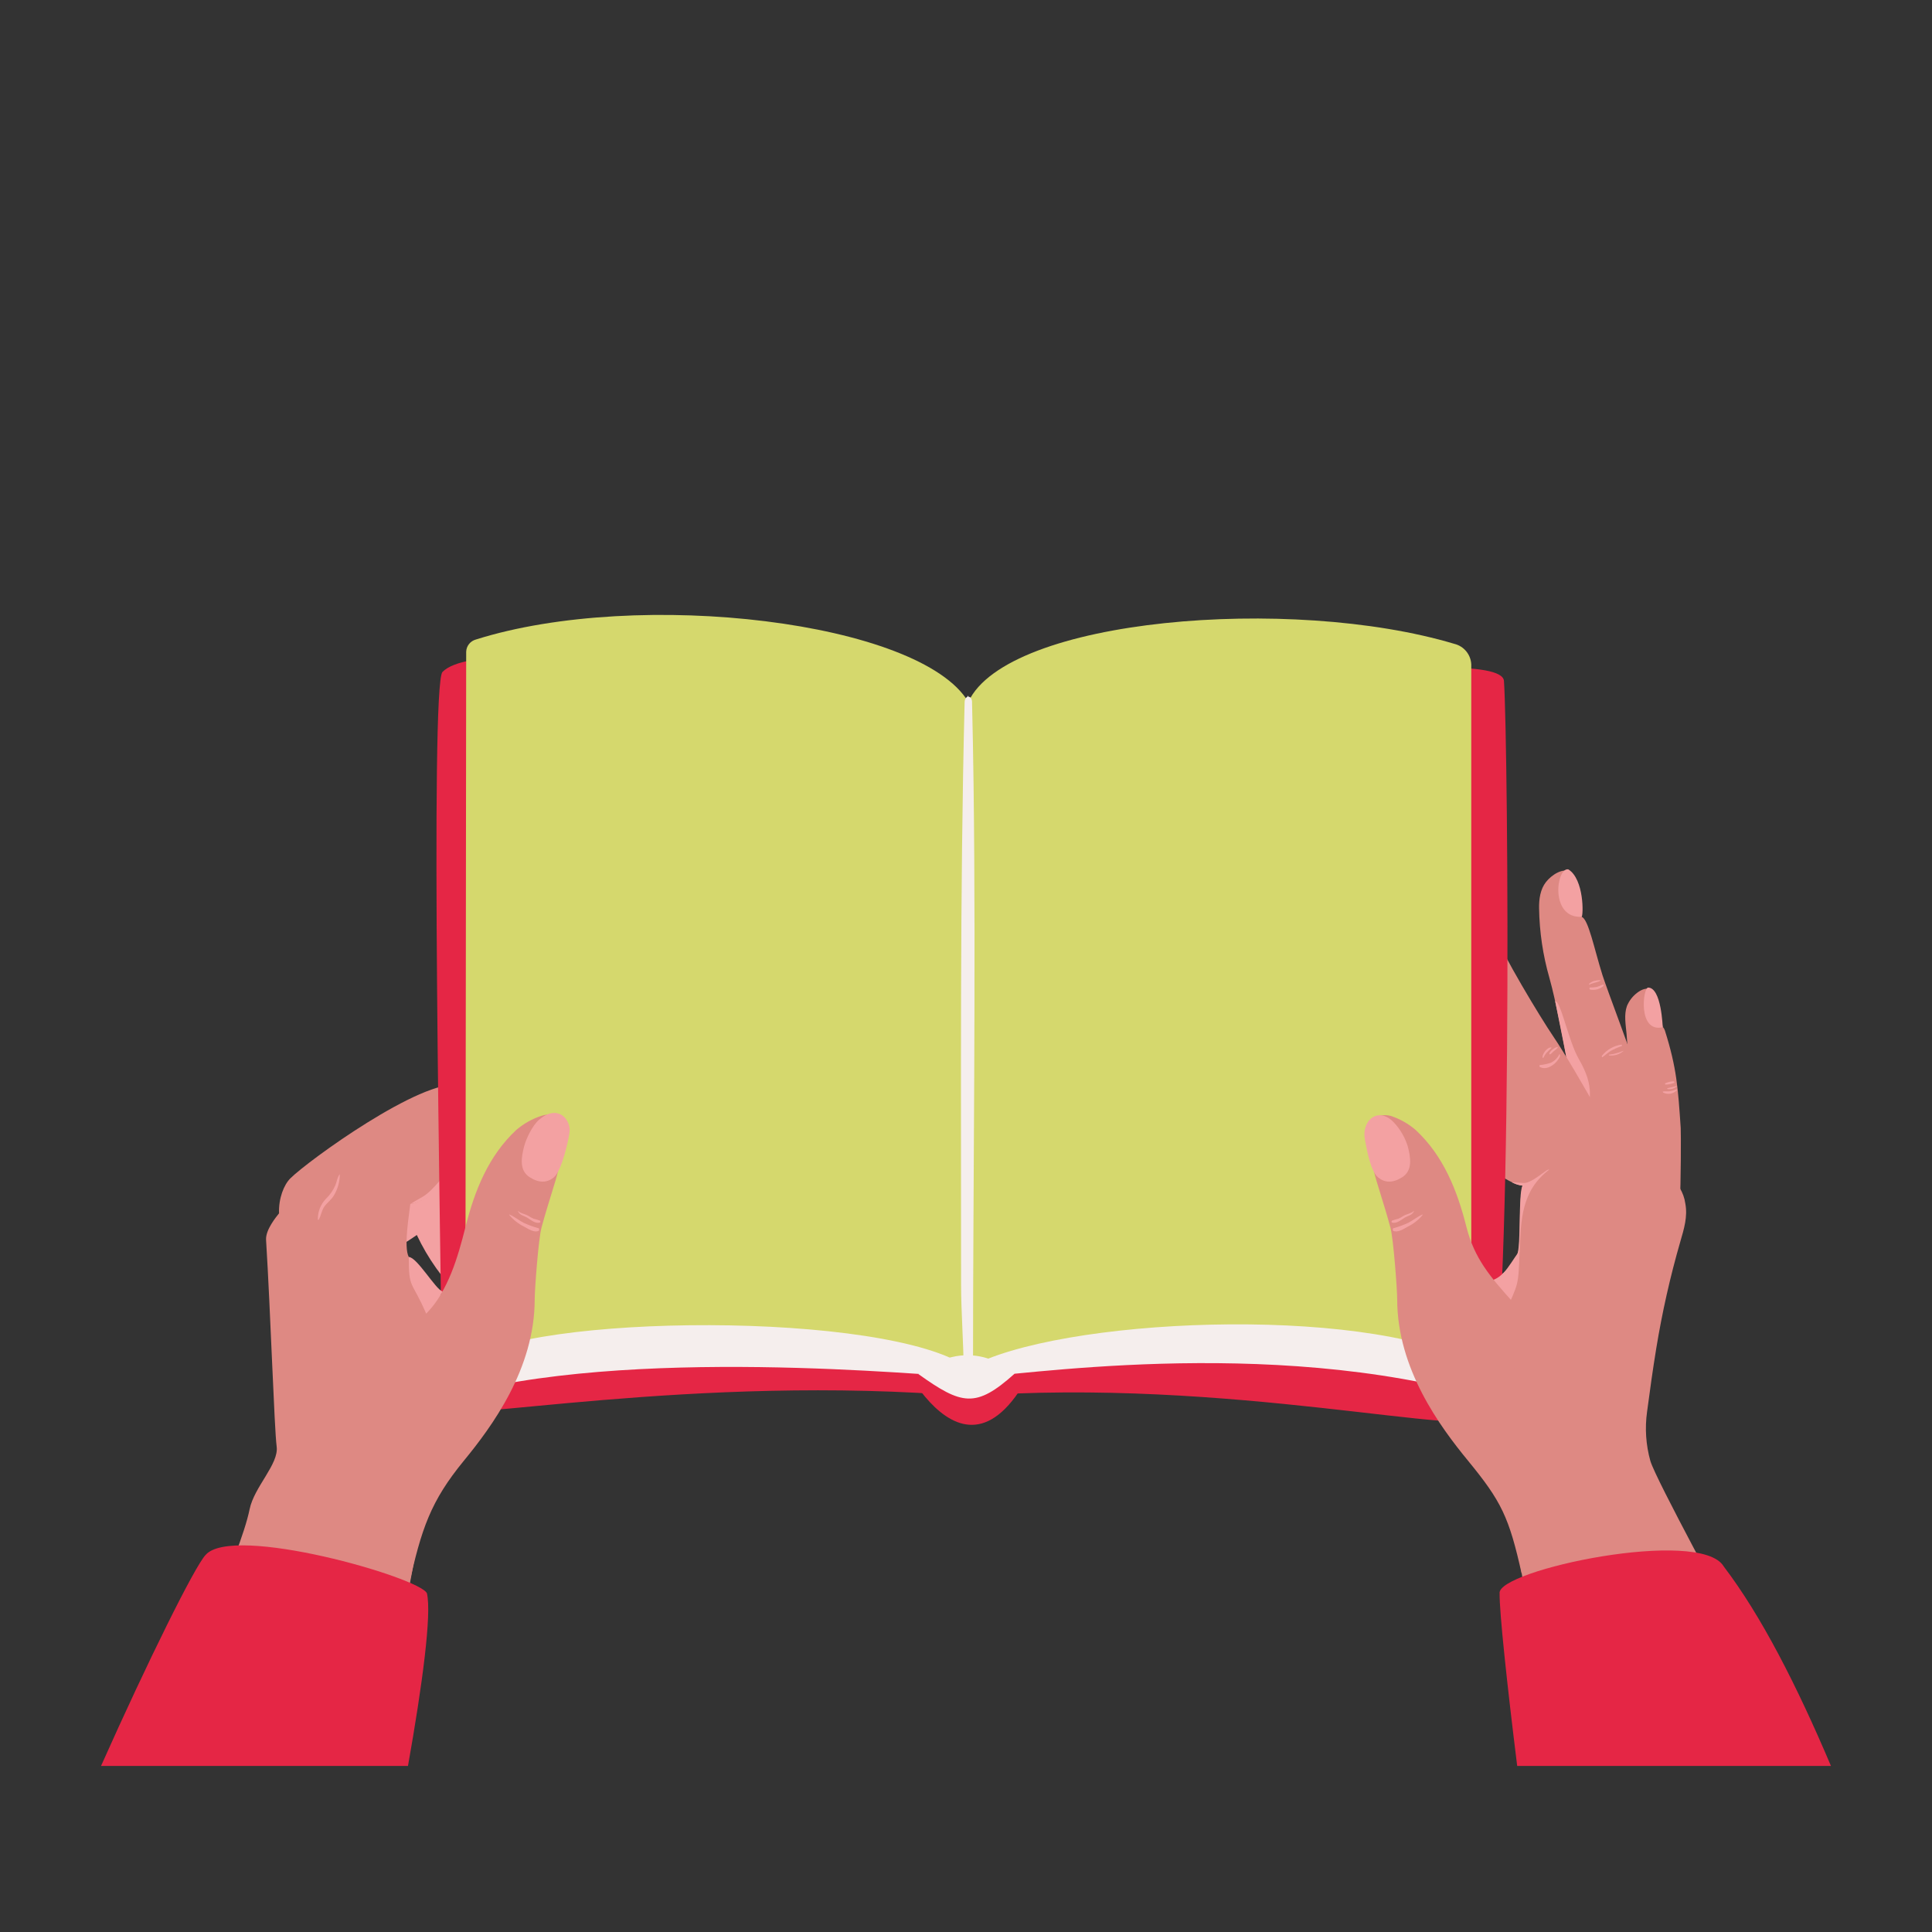
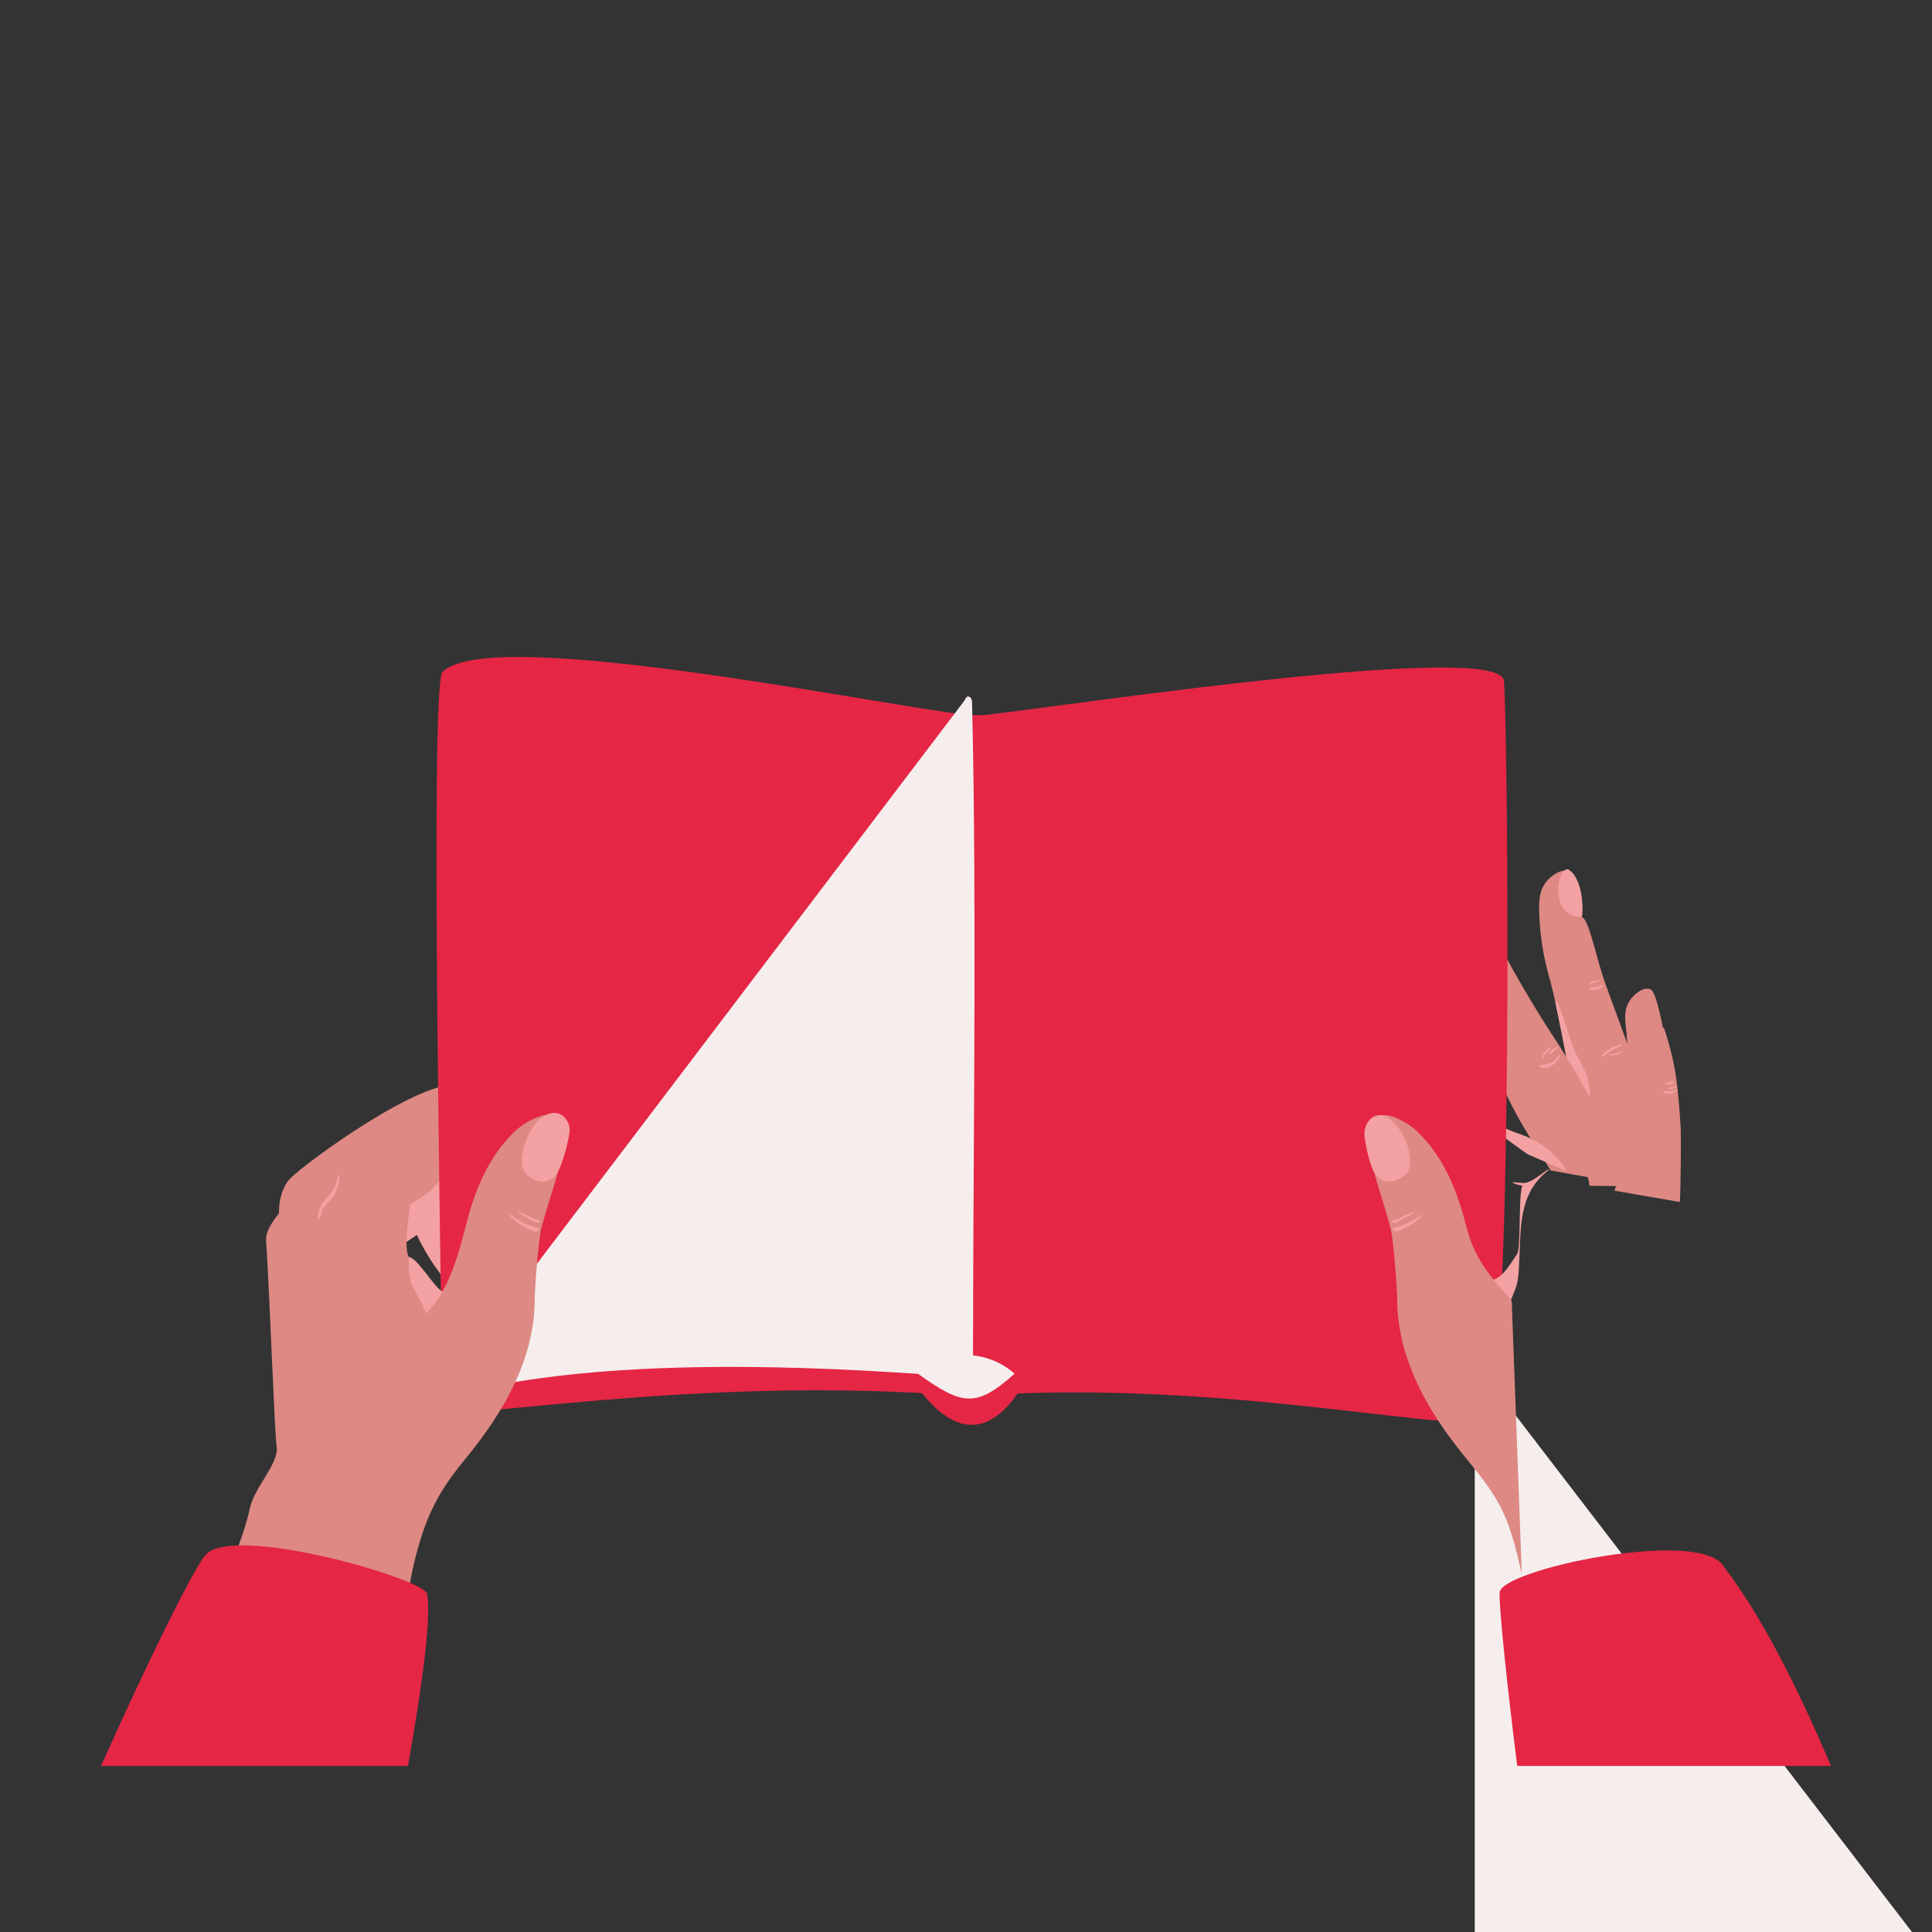
<svg xmlns="http://www.w3.org/2000/svg" id="Ebene_1" width="740" height="740" viewBox="0 0 740 740">
  <rect x="0" y="0" width="740" height="740" fill="#333333" stroke="none" />
  <defs>
    <style>.cls-1{fill:none;}.cls-2{fill:#f3a1a2;}.cls-3{fill:#f5a14d;}.cls-4{fill:#f5eeed;}.cls-5{fill:#e52645;}.cls-6{fill:#de8983;}.cls-7{fill:#dd4b3a;}.cls-8{fill:#d5d86d;}</style>
  </defs>
  <path id="Pfad_515" class="cls-6" d="M618.38,456.05l25.03,4.35c.42-6.42,.47-26.56,.34-28.37-1.04-15.26-1.5-22.88-6.06-37.33-.05-.16-.54-1.33-.81-1.23,0,0-2.47-13.41-4.54-14.46-1.52-.78-3.45-.11-5.17,1.17-1.79,1.33-3.18,3.12-4.03,5.18-1.16,3.35-.46,7.02-.14,10.55,.96,10.56,.79,24.57,2.63,35.01,.25,1.44-4.97,19-7.26,25.13" />
  <path id="Pfad_516" class="cls-2" d="M623.73,408c.39-1.1,2.68,9.53,4.05,13.27,2.44,6.69,.03,18.06,1.6,28.39l-3.81-19.17c-1.46-3.95-1.83-22.49-1.83-22.49" />
  <path id="Pfad_517" class="cls-6" d="M589.5,347.86c-.05-3.53,.47-7.26,2.65-10.03,2.18-2.78,6.66-5.69,9.63-3.79,2.48,1.6,4.02,17.13,4.02,17.13,2.61,.85,4.83,12.34,7.98,22.32,1.67,5.3,12.14,32.81,12.96,36.24,3.49,14.68,4.91,29.75,6.3,44.78l-24.19-.35c-4.45-21.08-7.4-43.31-11.85-64.38-1.08-5.14-2.14-10.19-3.55-15.25-2.49-8.67-3.81-17.63-3.95-26.65" />
  <path id="Pfad_518" class="cls-2" d="M595.66,383.48c2.1-.35,5.07,15.27,9.12,22.26,6.37,11,3.71,15.34,3.31,23.22l-7.66-21.44c-.75-4.14-4.77-24.05-4.77-24.05" />
  <path id="Pfad_519" class="cls-6" d="M552.98,341.1c1.78-3.43,4.74-7.43,8.54-6.74,.56,.1,7.56,15.78,8.33,19.53,.91-.15,1.53,1.19,1.89,2.13,3.67,9.58,18.28,33.7,23.13,40.85,8.68,12.81,28.7,48.79,31.68,57.29l-32.56-5.83c-13.03-20.35-15.21-23.99-24.44-46.32-1.59-3.86-13.41-29.34-14.66-33.32-1.94-6.15-3.52-9.82-3.75-16.27-.14-3.86,.07-7.89,1.85-11.32" />
  <path id="Pfad_520" class="cls-2" d="M568.54,429.44c1.91-.16,9.5,3.59,12.58,4.58,7.51,2.4,14.8,7.16,19.03,14.6l-15.05-6.53s-10.08-6.93-16.56-12.65" />
-   <path id="Pfad_521" class="cls-6" d="M521.19,443.99c1.04,.85,2.22,1.51,3.49,1.96,4.05,1.85,8.25,3.39,12.42,4.95,1.85,.69,3.7,1.37,5.54,2.08,.65,.25,1.3,.5,1.94,.78,.18,.11,.37,.2,.58,.26h.04c0-.1,.03-.2,.07-.3-.04,.1-.05,.21,0,.31h.04s.02,.07,.04,.1h0s.02,.02,.03,.03c.08,.12,.23,.19,.38,.16,3.28-.28,14.14-11.13,15.51-13.93,.78,1.32,17.3,13.9,21.89,13.71-1.73,7.88-.31,23.9-2.19,27.53-4.8,9.25-15.95,10.26-15.95,10.26-.06,.09,21.19,131.53,21.19,131.53h78.69c-1.78-3.83-30.64-56.63-32.77-63.83-1.72-6.14-2.15-12.57-1.26-18.88,1.07-8.09,2.19-16.17,3.51-24.22,2.26-13.83,5.34-27.51,9.23-40.97,1.4-4.81,2.85-9.5,1.91-14.52-.6-4.31-2.97-8.17-6.53-10.66-2.91-1.7-6.24-2.56-9.61-2.47-2.25-.03-4.45,.43-6.69,.47-4.99-2.64-9.76-5.69-14.26-9.1-5.85-4.19-38.05-28.11-41.73-27.67-2.89,.35-5.54,2.07-7.92,3.63-2.42,1.59-32.06,22.64-36.86,26.67-.8,.67-1.62,1.19-.72,2.1m114.88,128.01s0-.03-.02-.04c0,.01,.01,.02,.02,.04" />
  <path id="Pfad_522" class="cls-3" d="M545.32,454.14s-.13,.02-.13-.11h.06s.04,.08,.06,.11" />
  <path id="Pfad_523" class="cls-2" d="M583.13,454.11c-1.45-.13-2.85-.58-4.11-1.3,0,0,3.19,.21,4.46,.3,3.44,.24,9.26-5.84,9.88-5.09-10.62,8.04-10.83,19.27-11.28,30.93-.08,2.01-2.62,4.84-1.03,1.69,1.64-3.24,.43-22.93,2.08-26.53" />
  <path id="Pfad_524" class="cls-2" d="M551.98,440.27c11.13,.24,9.68-15.34,12.1-14.87-.03,3.79-3.46,13.76-1.98,15.87-.32-.25-.61-.54-.85-.86-3.7,6.06-9.09,10.9-15.51,13.93,4.59-3,1.57-14.16,6.25-14.06" />
-   <path id="Pfad_525" class="cls-2" d="M636.88,393.47c-.07-.15-.47-15.19-5.62-15.21-1.93,0-4.09,17.36,5.62,15.21" />
  <path id="Pfad_526" class="cls-2" d="M605.8,351.17c.69-.4,1.01-14.4-5.09-18.18-4.63-.91-7.21,18.78,5.09,18.18" />
  <path id="Pfad_527" class="cls-2" d="M569.85,353.9c.68-.42-2.63-16.5-8.83-20.11-4.66-.79-3.44,21.04,8.83,20.11" />
  <path id="Pfad_528" class="cls-2" d="M621.78,402.58c-1.51,1.3-3.5,1.91-5.48,1.67-.09-.01-.14-.28-.04-.29,1.9-.22,3.75-.71,5.5-1.48,.03-.01,.04,.09,.02,.1" />
  <path id="Pfad_529" class="cls-2" d="M621.14,400.69c-1.45,.48-2.86,1.1-4.2,1.84-1.15,.7-2.1,1.65-3.21,2.4-.18,.13-.24-.42-.17-.52,1.85-2.34,4.54-3.88,7.5-4.3,.18-.02,.25,.52,.08,.58" />
  <path id="Pfad_530" class="cls-2" d="M641.27,414.73c-1.06,.44-2.2,.68-3.35,.68-.15-.02-.25-.4-.13-.48,1.04-.47,2.16-.73,3.29-.76,.18-.03,.36,.5,.19,.56" />
  <path id="Pfad_531" class="cls-2" d="M642.31,417.53c-1.35,1.48-3.53,1.86-5.3,.93-.06-.04-.21-.36-.08-.38,.88-.15,1.74,.01,2.64-.1,.89-.18,1.77-.42,2.63-.72,.09-.02,.16,.21,.11,.27" />
  <path id="Pfad_532" class="cls-2" d="M642.34,416.05c-1.01,.87-2.34,1.25-3.65,1.07-.07-.01-.17-.25-.08-.28,1.21-.36,2.46-.5,3.67-.94,.05-.02,.1,.13,.06,.15" />
  <path id="Pfad_533" class="cls-2" d="M613.04,375.54c-.34,.57-3.03,.88-4.27,1.62-.12,.07-.17-.28-.1-.35,.55-.5,1.2-.87,1.9-1.1,.8-.2,1.62-.3,2.44-.28,.04,0,.04,.11,.01,.11" />
  <path id="Pfad_534" class="cls-2" d="M614.14,377.68c-1.41,1.22-3.31,1.72-5.14,1.35-.2-.05-.3-.77-.06-.78,.89,0,1.77-.07,2.64-.22,.83-.27,1.65-.59,2.44-.95,.19-.07,.22,.51,.13,.61" />
  <path id="Pfad_535" class="cls-2" d="M597.51,404.64c-1.1,2.55-4.85,5.69-7.76,4-.18-.1-.15-.65,.06-.7,1.43-.13,2.84-.43,4.21-.88,1.38-.67,2.5-1.78,3.19-3.15,.25-.49,.4,.48,.3,.72" />
  <path id="Pfad_536" class="cls-2" d="M596.61,401.36c-.5,.49-1.03,.94-1.59,1.36-.43,.35-.88,1.09-1.47,1.14-.18,.01-.11-.42-.08-.5,.31-.61,.79-1.12,1.38-1.48,.48-.44,1.08-.74,1.72-.86,.12-.02,.08,.3,.03,.35" />
  <path id="Pfad_537" class="cls-2" d="M594.16,401.47c-.57,.62-1.25,1.14-1.8,1.77-.28,.32-.53,.66-.74,1.02-.15,.33-.32,.64-.52,.93-.23,.28-.31-.42-.28-.53,.27-1.41,1.76-3.45,3.32-3.51,.1,0,.07,.27,.03,.31" />
  <path id="Pfad_538" class="cls-2" d="M573.3,503.07s-.03-.11,0-.11,.03,.11,0,.11" />
  <path id="Pfad_539" class="cls-2" d="M194.71,479.2c1.48-2.21-13.26-45.42-24.31-47.45-12.98-2.38-48.86,15.78-52.12,20.22l3.06,1.86c-4.01,2.26-6.87,4.22-7.67,5.31l33.51,20.39c2.29,.09,7.76-3.21,12.47-6.5,4.21,8.94,9.98,17.06,17.03,23.98,2.36,2.3,4.54,5.05,7.74,5.83s8.18,.33,9.25-2.78c.12-.73,.03-1.48-.25-2.16,3.28,.47,7.54-.21,8.55-3.12,.94-2.73-7.27-15.58-7.27-15.58" />
  <path id="Pfad_540" class="cls-6" d="M202.53,467.68c1.62-2.43-14.55-49.84-26.68-52.07-14.24-2.61-57.83,28.93-64.66,35.75-2.45,2.45-4.53,7.65-4.31,13.37-1.05,1.35-5.21,6.29-4.97,10.18,1.73,27.91,3.15,72.26,4.06,79.16,.88,6.73-8.61,15.42-10.36,24-3.71,18.24-26.13,64.7-26.13,64.7h80.71s26.31-140.1,26.24-140.19c0,0-14.72-11.2-19.86-21.12-2.02-3.89,.15-16.14,.57-20.25,2.85-.19,8.91-3.69,14.31-7.47,4.83,10.27,11.45,19.59,19.55,27.53,2.7,2.64,5.91,5.15,9.58,6.04,3.68,.89,7.16,.29,8.31-1.63l-6.36-18.01Z" />
  <path id="Pfad_541" class="cls-2" d="M166.9,453.98c6.94-7.47,10.91-18.55,13.5-18.04-.03,4.06-8.89,16.65-8.08,19.66-.25-.39-.95-.9-1.2-1.26-1.5,1.06-9.31,6.31-13.99,6.87,4.92-3.22,5.19-2.3,9.77-7.23" />
  <path id="Pfad_542" class="cls-7" d="M187.89,466c1.01,1.51,2.64,1.4,4.18,2.09,1.6,.71,3.65,2.1,5.4,1.22,.19-.09,.05-.66-.12-.73-.89-.22-1.79-.37-2.7-.45-.82-.23-1.61-.53-2.37-.9-1.4-.57-3.11-.47-4.37-1.37-.06-.05-.04,.13-.02,.15" />
  <path id="Pfad_543" class="cls-7" d="M184.54,467.93c1.92,1.78,4.2,3.12,6.69,3.93,1.74,.66,4.44,2.03,6.16,.88,.22-.15,.11-.98-.16-1.03-2.18-.28-4.33-.74-6.42-1.39-2.13-.75-4.08-2.02-6.26-2.6-.08-.02-.03,.18,0,.21" />
  <path id="Pfad_544" class="cls-7" d="M167.66,513.7s.03-.11,0-.11-.03,.11,0,.11" />
  <path id="Pfad_545" class="cls-2" d="M174.57,415.48c.15,1.57,.78,3.05,1.8,4.24,.06,.07,.33-.05,.28-.14-.67-1.29-1.2-2.66-1.56-4.07l-.53-.04Z" />
  <path id="Pfad_546" class="cls-2" d="M130.07,449.81c-.9,1.19-1.06,2.78-1.61,4.14-.86,1.99-2.11,3.79-3.68,5.28-1.97,2.08-3.06,4.84-3.03,7.7,0,.08,.11,.55,.25,.32,1.05-1.62,1.12-3.61,2.3-5.2,1.11-1.5,2.6-2.51,3.58-4.15,1.45-2.41,2.24-5.16,2.28-7.97,0-.03-.04-.19-.09-.11" />
  <path id="Pfad_547" class="cls-5" d="M341.82,514.36s29.48,70.07,57.6,.81c28.12-69.26-57.6-.81-57.6-.81" />
  <path id="Pfad_548" class="cls-5" d="M377.86,273.8c-4.25,.28-8.53,.07-12.73-.63-43.74-6.12-178.41-33.14-195.64-15.81-4.83,4.86-.73,221.84,0,282.44,.07,5.92,96.92-13.76,201.07-5,100.2-7.57,195.42,16.9,199.39,7.79,9.62-22.08,7.78-257.81,6.1-281.77-1.09-15.51-160.83,8.57-198.18,12.98" />
  <path id="Pfad_549" class="cls-4" d="M177.06,521.71l193.83-255.32v260.88c-.33,1.33-112.31-11.75-186.38,4.57-8.03,1.77-7.45-10.13-7.45-10.13" />
-   <path id="Pfad_550" class="cls-8" d="M182.24,244.96c62.59-19.74,170.23-6.93,188.65,23.9v255.08c-30.45-22.04-169.51-20.87-192.64-2.23l.31-272.09c.08-2.19,1.57-4.08,3.69-4.66" />
-   <path id="Pfad_551" class="cls-4" d="M564.86,521.71l-193.97-252.84v258.41c3.98,2.26,96.77-15.4,182.4,4.1,4.7,1.07,11.9-4.04,11.22-9.31l.36-.35Z" />
-   <path id="Pfad_552" class="cls-8" d="M557.04,246.61c-62.51-18.71-171.26-9.87-186.16,22.26v255.07c34.21-19.24,149.91-24.2,192.65-2.23V254.49c-.17-3.78-2.81-6.99-6.49-7.88" />
+   <path id="Pfad_551" class="cls-4" d="M564.86,521.71v258.41c3.98,2.26,96.77-15.4,182.4,4.1,4.7,1.07,11.9-4.04,11.22-9.31l.36-.35Z" />
  <path id="Pfad_553" class="cls-4" d="M388.6,526.17s-16.3-16.04-36.84,.13c16.66,11.88,21.99,13.16,36.84-.13" />
  <path id="Pfad_554" class="cls-4" d="M369.47,268.9c-1.85,74.41-1.31,148.92-1.35,223.35,0,10,.97,23.28,.97,31.73,0,3.37,3.6,3.28,3.6-.09,0-72.39,1.15-149.32,.21-223.32-.14-10.58-.33-21.16-.59-31.75-.07-2.67-2.77-2.57-2.83,.07" />
  <path id="Pfad_555" class="cls-6" d="M216.12,429.03c-2.47-2.06-5.85-2.67-8.88-1.6-3.49,1.16-6.72,2.99-9.51,5.38-10.61,9.9-15.89,23.07-19.44,37.15-3.03,12.02-6.51,23.87-14.77,33.11l-6.97,104.37c4.87-21.91,8.34-32.38,21.16-48,10.62-12.94,27.09-35.11,27.09-61.74,0-3.73,1.43-23.18,2.61-27.52,2.59-9.55,5.54-17.94,6.21-21.18,.58-2.81,2.29-9.93,2.59-12.79,.3-2.86,2-5.22-.09-7.19" />
  <path id="Pfad_556" class="cls-2" d="M198.41,463.99c.74,1.52,2.26,1.63,3.6,2.45,1.39,.85,3.1,2.4,4.84,1.8,.19-.06,.13-.61-.02-.69-.79-.31-1.61-.56-2.44-.75-.73-.32-1.42-.7-2.08-1.14-1.22-.71-2.81-.82-3.86-1.82-.05-.05-.05,.11-.04,.13" />
  <path id="Pfad_557" class="cls-2" d="M195.07,465.35c1.55,1.89,3.48,3.41,5.68,4.48,1.52,.83,3.85,2.44,5.59,1.59,.22-.11,.22-.89-.02-.97-1.98-.53-3.91-1.23-5.76-2.09-1.87-.96-3.52-2.38-5.45-3.19-.07-.03-.05,.16-.03,.19" />
  <path id="Pfad_558" class="cls-2" d="M206.54,428.83c-2.64,2.23-5.01,7.35-5.75,10.12-1.17,4.39-1.96,9.36,2.08,11.95,3.59,2.29,6.62,2.18,9.19,.12,3.17-2.53,5.88-14.96,6.12-17.67,.39-4.43-4.39-10.65-11.64-4.51" />
  <path id="Pfad_559" class="cls-2" d="M156.56,481.46c0,12.49,1.11,8.8,6.69,21.71,2.46-2.55,4.56-5.41,6.25-8.52-2.61-.71-9.8-13.19-12.93-13.19" />
  <path id="Pfad_560" class="cls-2" d="M582.07,478.96c-.55,14.28-.43,12.07-5.64,24.11-2.73-5.94-7.73-6.1-9.68-11.87,8.81-.18,10.35-5.45,15.32-12.24" />
  <path id="Pfad_561" class="cls-6" d="M524.21,429.73c2.22-2.25,5.47-3.13,8.52-2.3,3.49,1.16,6.72,2.98,9.51,5.38,10.62,9.9,15.89,23.07,19.44,37.15,3.03,12.02,9.09,19.04,17.34,28.27l3.86,104.74c-4.87-21.91-7.81-27.91-20.63-43.53-10.62-12.94-27.09-35.11-27.09-61.74,0-3.73-1.43-23.18-2.6-27.52-2.59-9.55-5.54-17.94-6.21-21.18-.58-2.81-2.29-9.93-2.59-12.79-.13-2.17,.02-4.35,.45-6.49" />
  <path id="Pfad_562" class="cls-2" d="M534.02,430.07c2.35,2.55,4.1,5.58,5.15,8.88,1.17,4.39,1.97,9.36-2.08,11.95-3.59,2.29-6.62,2.18-9.19,.12-3.17-2.53-4.54-11.8-5.09-14.46-1.51-7.34,5.13-13.1,11.21-6.49" />
  <path id="Pfad_563" class="cls-2" d="M541.56,463.99c-.74,1.52-2.26,1.63-3.6,2.45-1.39,.85-3.11,2.4-4.84,1.8-.19-.06-.13-.61,.02-.69,.79-.31,1.61-.56,2.44-.75,.73-.32,1.42-.7,2.08-1.14,1.22-.71,2.81-.82,3.86-1.82,.05-.05,.05,.11,.04,.13" />
  <path id="Pfad_564" class="cls-2" d="M544.9,465.35c-1.55,1.89-3.48,3.41-5.68,4.48-1.52,.83-3.85,2.44-5.59,1.59-.22-.11-.22-.89,.02-.97,1.98-.53,3.91-1.23,5.76-2.09,1.87-.96,3.51-2.38,5.45-3.19,.07-.03,.05,.16,.03,.19" />
  <path id="Pfad_565" class="cls-5" d="M163.53,610.28c-2.64-6.07-74.53-26.68-84.8-14.68-4.06,4.25-21.98,40.32-40.03,80.79h117.57c5.55-31.25,9.11-58.14,7.26-66.11" />
  <path id="Pfad_566" class="cls-5" d="M660.24,600c-8.89-15.13-86.96,1.37-85.86,10.28-.08,7.26,2.83,34.64,6.74,66.11h120.18c-13.1-30.87-26.66-57.46-41.06-76.39" />
-   <polygon id="Rechteck_806" class="cls-1" points="115.02 270.25 701.3 235.53 701.3 676.39 38.7 676.39 115.02 270.25" />
</svg>